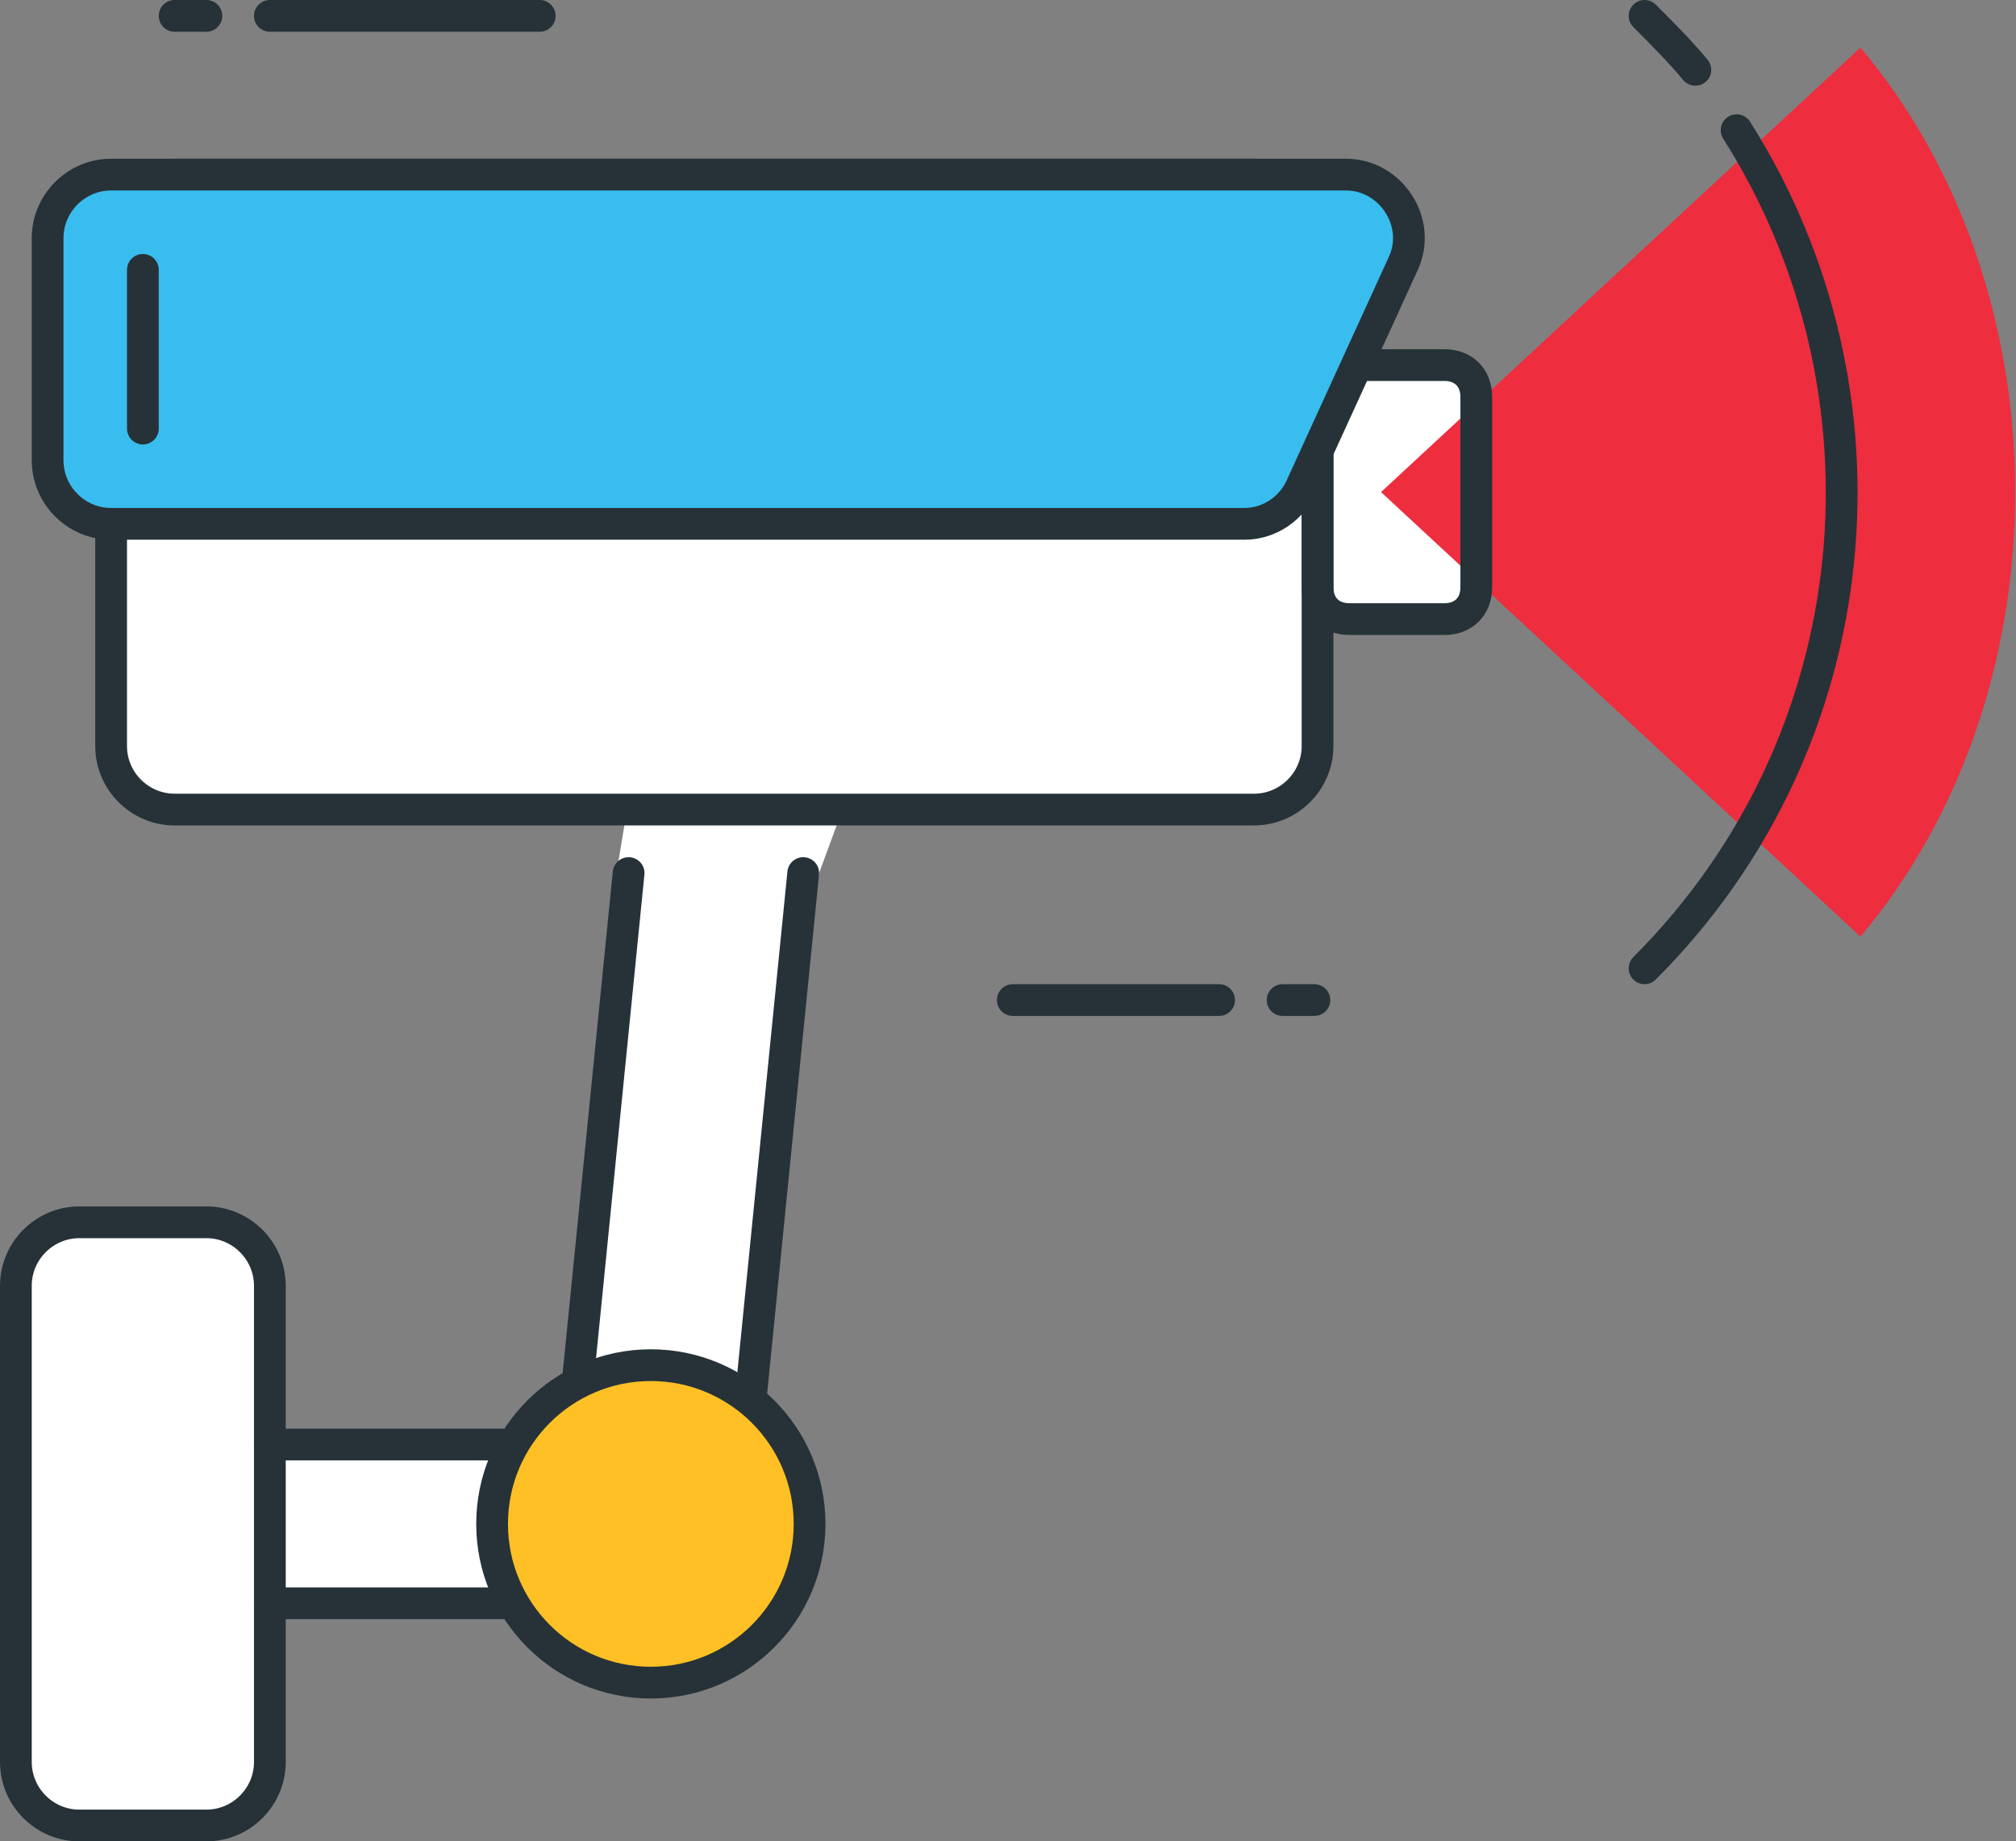
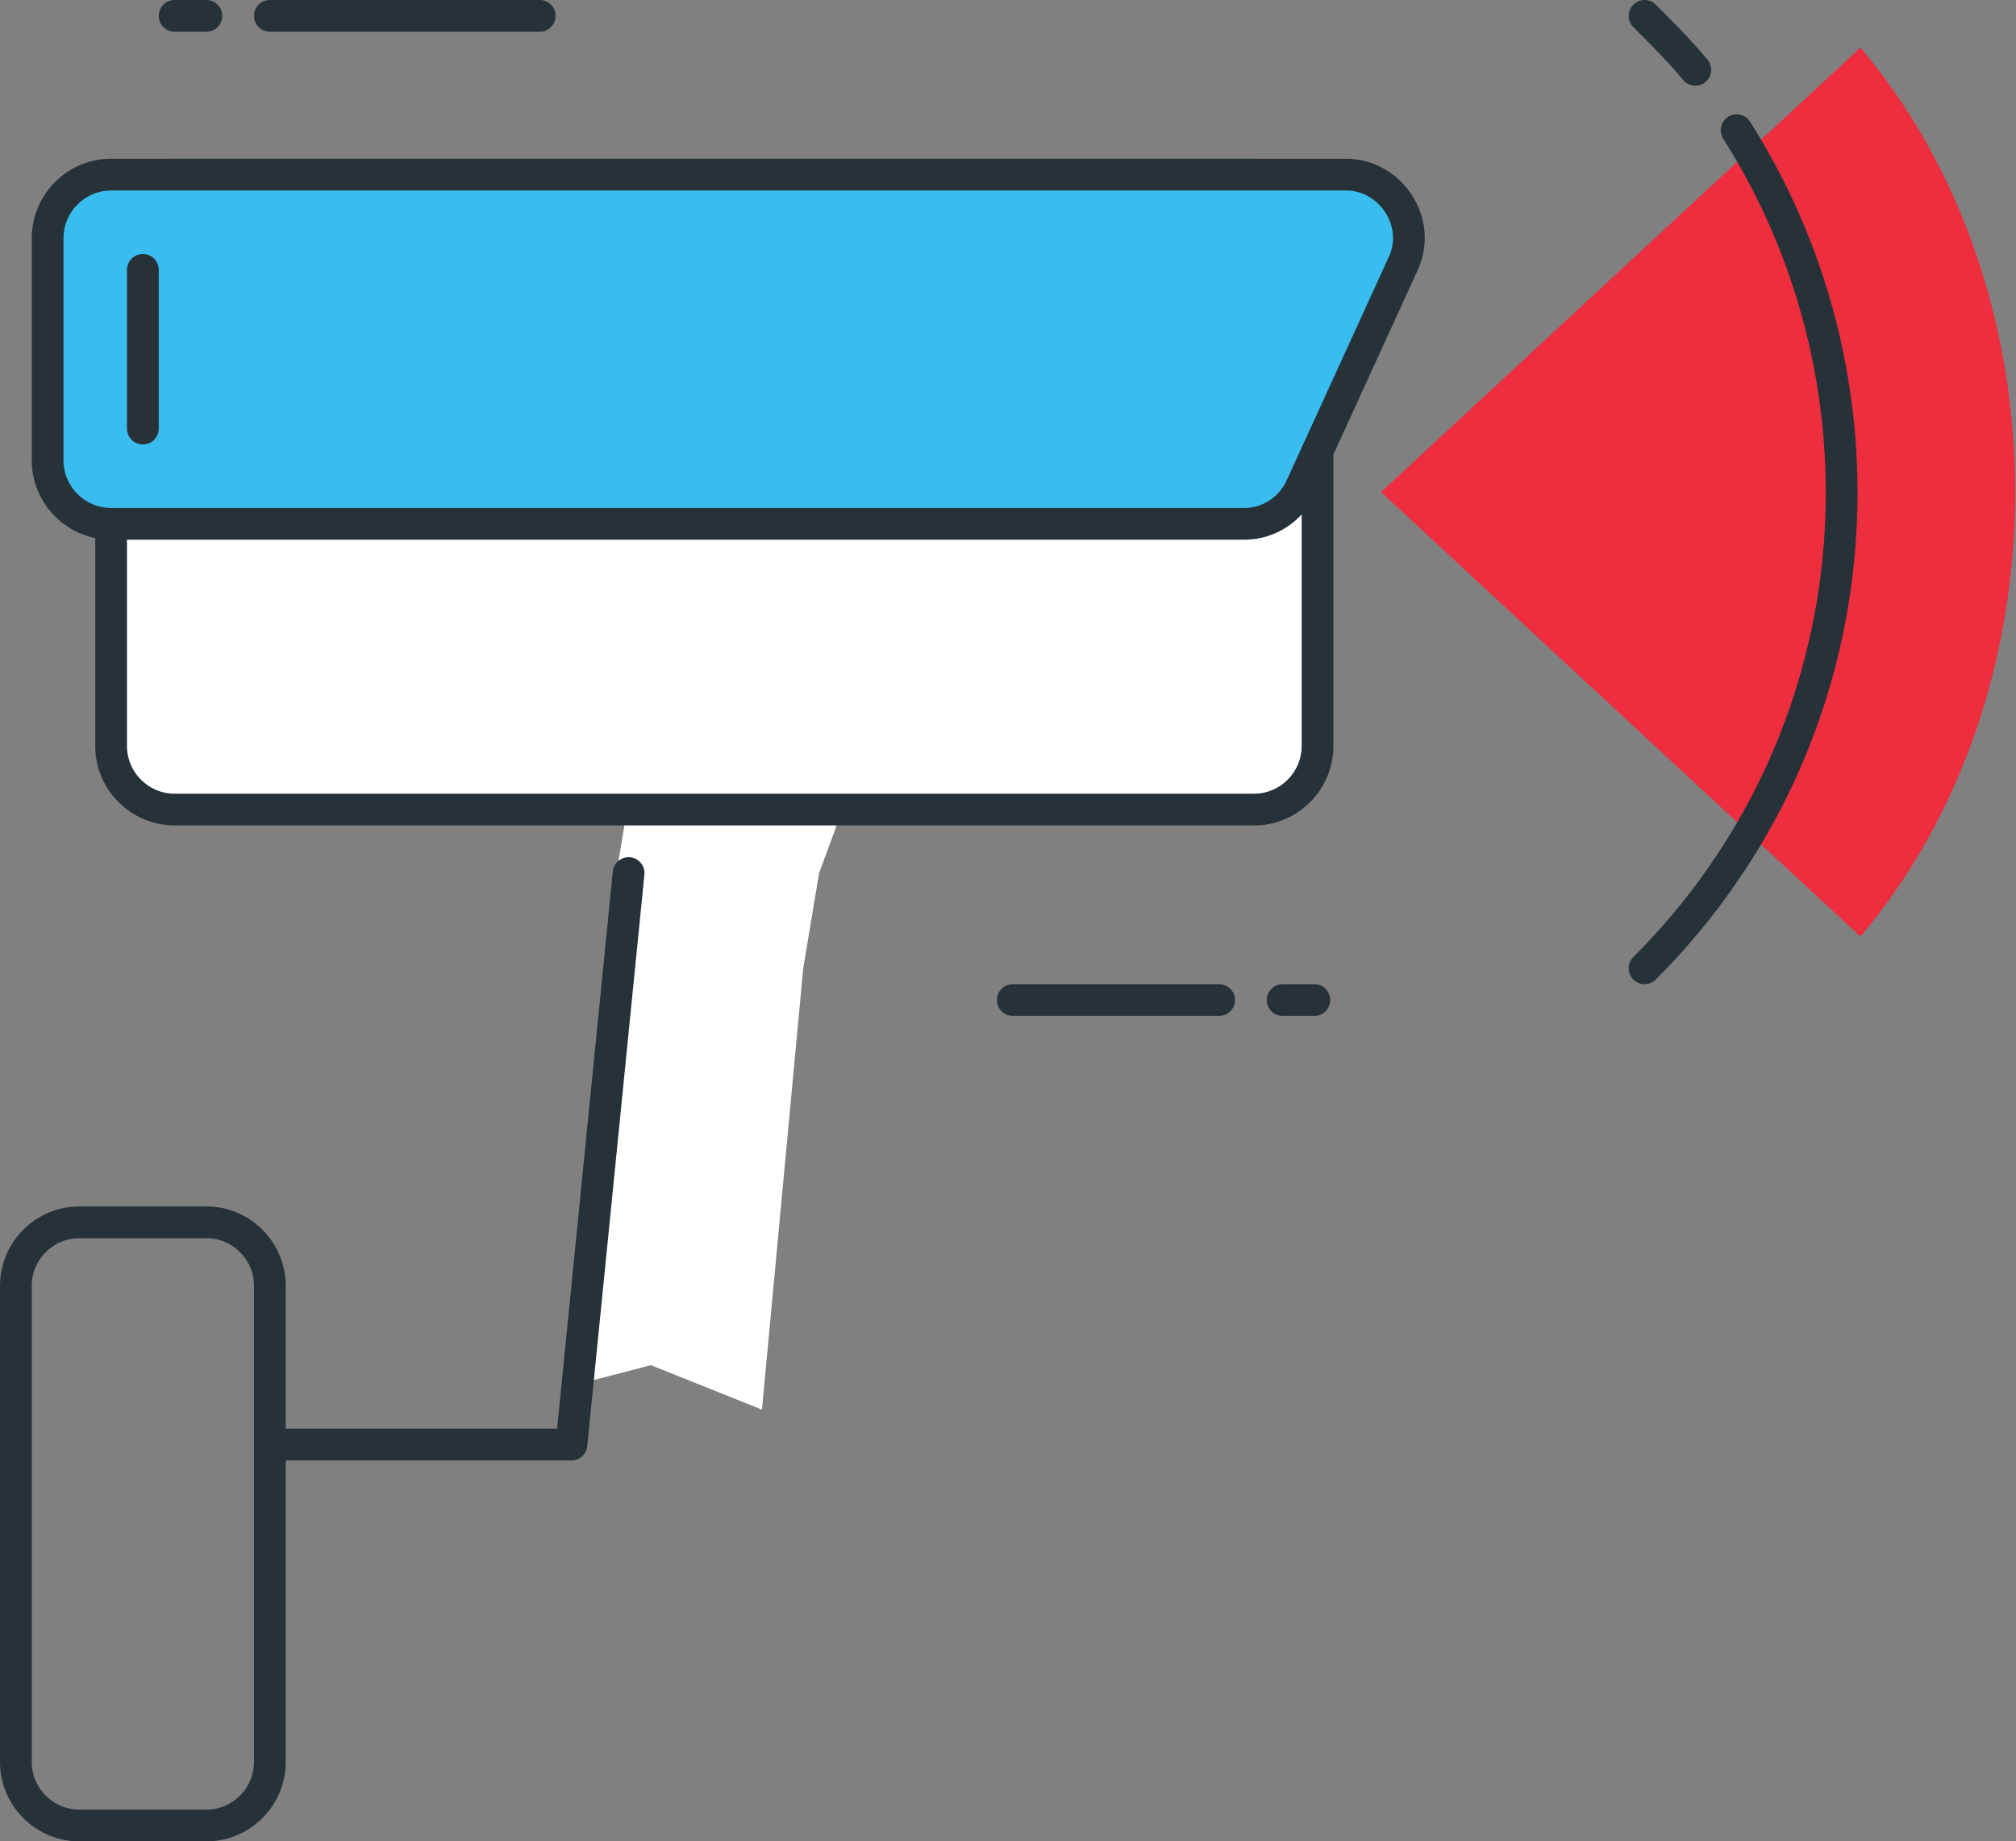
<svg xmlns="http://www.w3.org/2000/svg" version="1.1" id="Layer_1" x="0px" y="0px" viewBox="0 0 63.5 58" style="enable-background:new 0 0 63.5 58;" xml:space="preserve">
  <rect x="0" y="0" width="63.5" height="58" fill="#808080" stroke="none" />
  <style type="text/css">
	.st0{fill:#FFFFFF;}
	.st1{fill:none;stroke:#263238;stroke-linecap:round;stroke-linejoin:round;stroke-miterlimit:10;}
	.st2{fill:#EE2D3E;}
	.st3{fill:#39BDEE;stroke:#263238;stroke-linecap:round;stroke-linejoin:round;stroke-miterlimit:10;}
	.st4{fill:#FEC024;stroke:#263238;stroke-linecap:round;stroke-linejoin:round;stroke-miterlimit:10;}
</style>
  <g id="CCTV">
    <g>
-       <polyline class="st0" points="16.1,45.3 8.7,45.5 8.2,39.4 6,38.5 1.9,38.6 0.7,39.8 0.3,54.2 1.1,57.2 4.3,57.8 7.5,57.2     8.5,56.4 8.5,50.5 14.5,50.6 16.1,50.3   " />
      <polyline class="st0" points="19.7,25.8 19.2,28.8 18.5,37.6 18.2,43.6 20.5,43 24,44.4 25.3,30.5 25.8,27.5 26.5,25.6   " />
      <polyline class="st0" points="40.8,15.7 39.5,16.5 12.6,16.5 3.5,16.5 3.5,21 3.5,24.3 4.5,25.5 20.8,25.5 39.5,25.5 41.1,24.7     41.5,21.9 41.5,15.5   " />
-       <polyline class="st0" points="42.5,11.5 45.9,11.6 46.5,12.5 46.5,18.9 46.5,19.5 43.8,19.5 41.9,19.3 41.4,14.4   " />
-       <polyline class="st1" points="8.5,50.5 23,50.5 25.3,27.5   " />
      <polyline class="st1" points="19.8,27.5 18,45.5 8.5,45.5   " />
      <g>
        <g>
          <path class="st2" d="M43.5,15.5l15.1,14c6.5-7.7,6.5-20.3,0-28L43.5,15.5z" />
        </g>
      </g>
      <path class="st1" d="M0.5,55.5v-15c0-1.1,0.9-2,2-2h4c1.1,0,2,0.9,2,2v15c0,1.1-0.9,2-2,2h-4C1.4,57.5,0.5,56.6,0.5,55.5z" />
      <path class="st1" d="M3.5,23.5v-16c0-1.1,0.9-2,2-2h34c1.1,0,2,0.9,2,2v16c0,1.1-0.9,2-2,2h-34C4.4,25.5,3.5,24.6,3.5,23.5z" />
-       <path class="st1" d="M41.5,18.5v-6c0-0.6,0.4-1,1-1h3c0.6,0,1,0.4,1,1v6c0,0.6-0.4,1-1,1h-3C41.9,19.5,41.5,19.1,41.5,18.5z" />
      <path class="st3" d="M1.5,14.5v-7c0-1.1,0.9-2,2-2h38.9c1.4,0,2.4,1.5,1.8,2.8l-3.2,7c-0.3,0.7-1,1.2-1.8,1.2H3.5    C2.4,16.5,1.5,15.6,1.5,14.5z" />
      <line class="st1" x1="4.5" y1="13.5" x2="4.5" y2="8.5" />
-       <circle class="st4" cx="20.5" cy="48" r="5" />
      <path class="st1" d="M51.8,30.5c7.2-7.2,8.1-18.2,2.9-26.4" />
      <path class="st1" d="M53.4,2.2c-0.5-0.6-1-1.1-1.6-1.7" />
      <g>
        <line class="st1" x1="41.4" y1="31.5" x2="40.4" y2="31.5" />
        <line class="st1" x1="38.4" y1="31.5" x2="31.9" y2="31.5" />
      </g>
      <g>
        <line class="st1" x1="5.5" y1="0.5" x2="6.5" y2="0.5" />
        <line class="st1" x1="8.5" y1="0.5" x2="17" y2="0.5" />
      </g>
    </g>
  </g>
</svg>